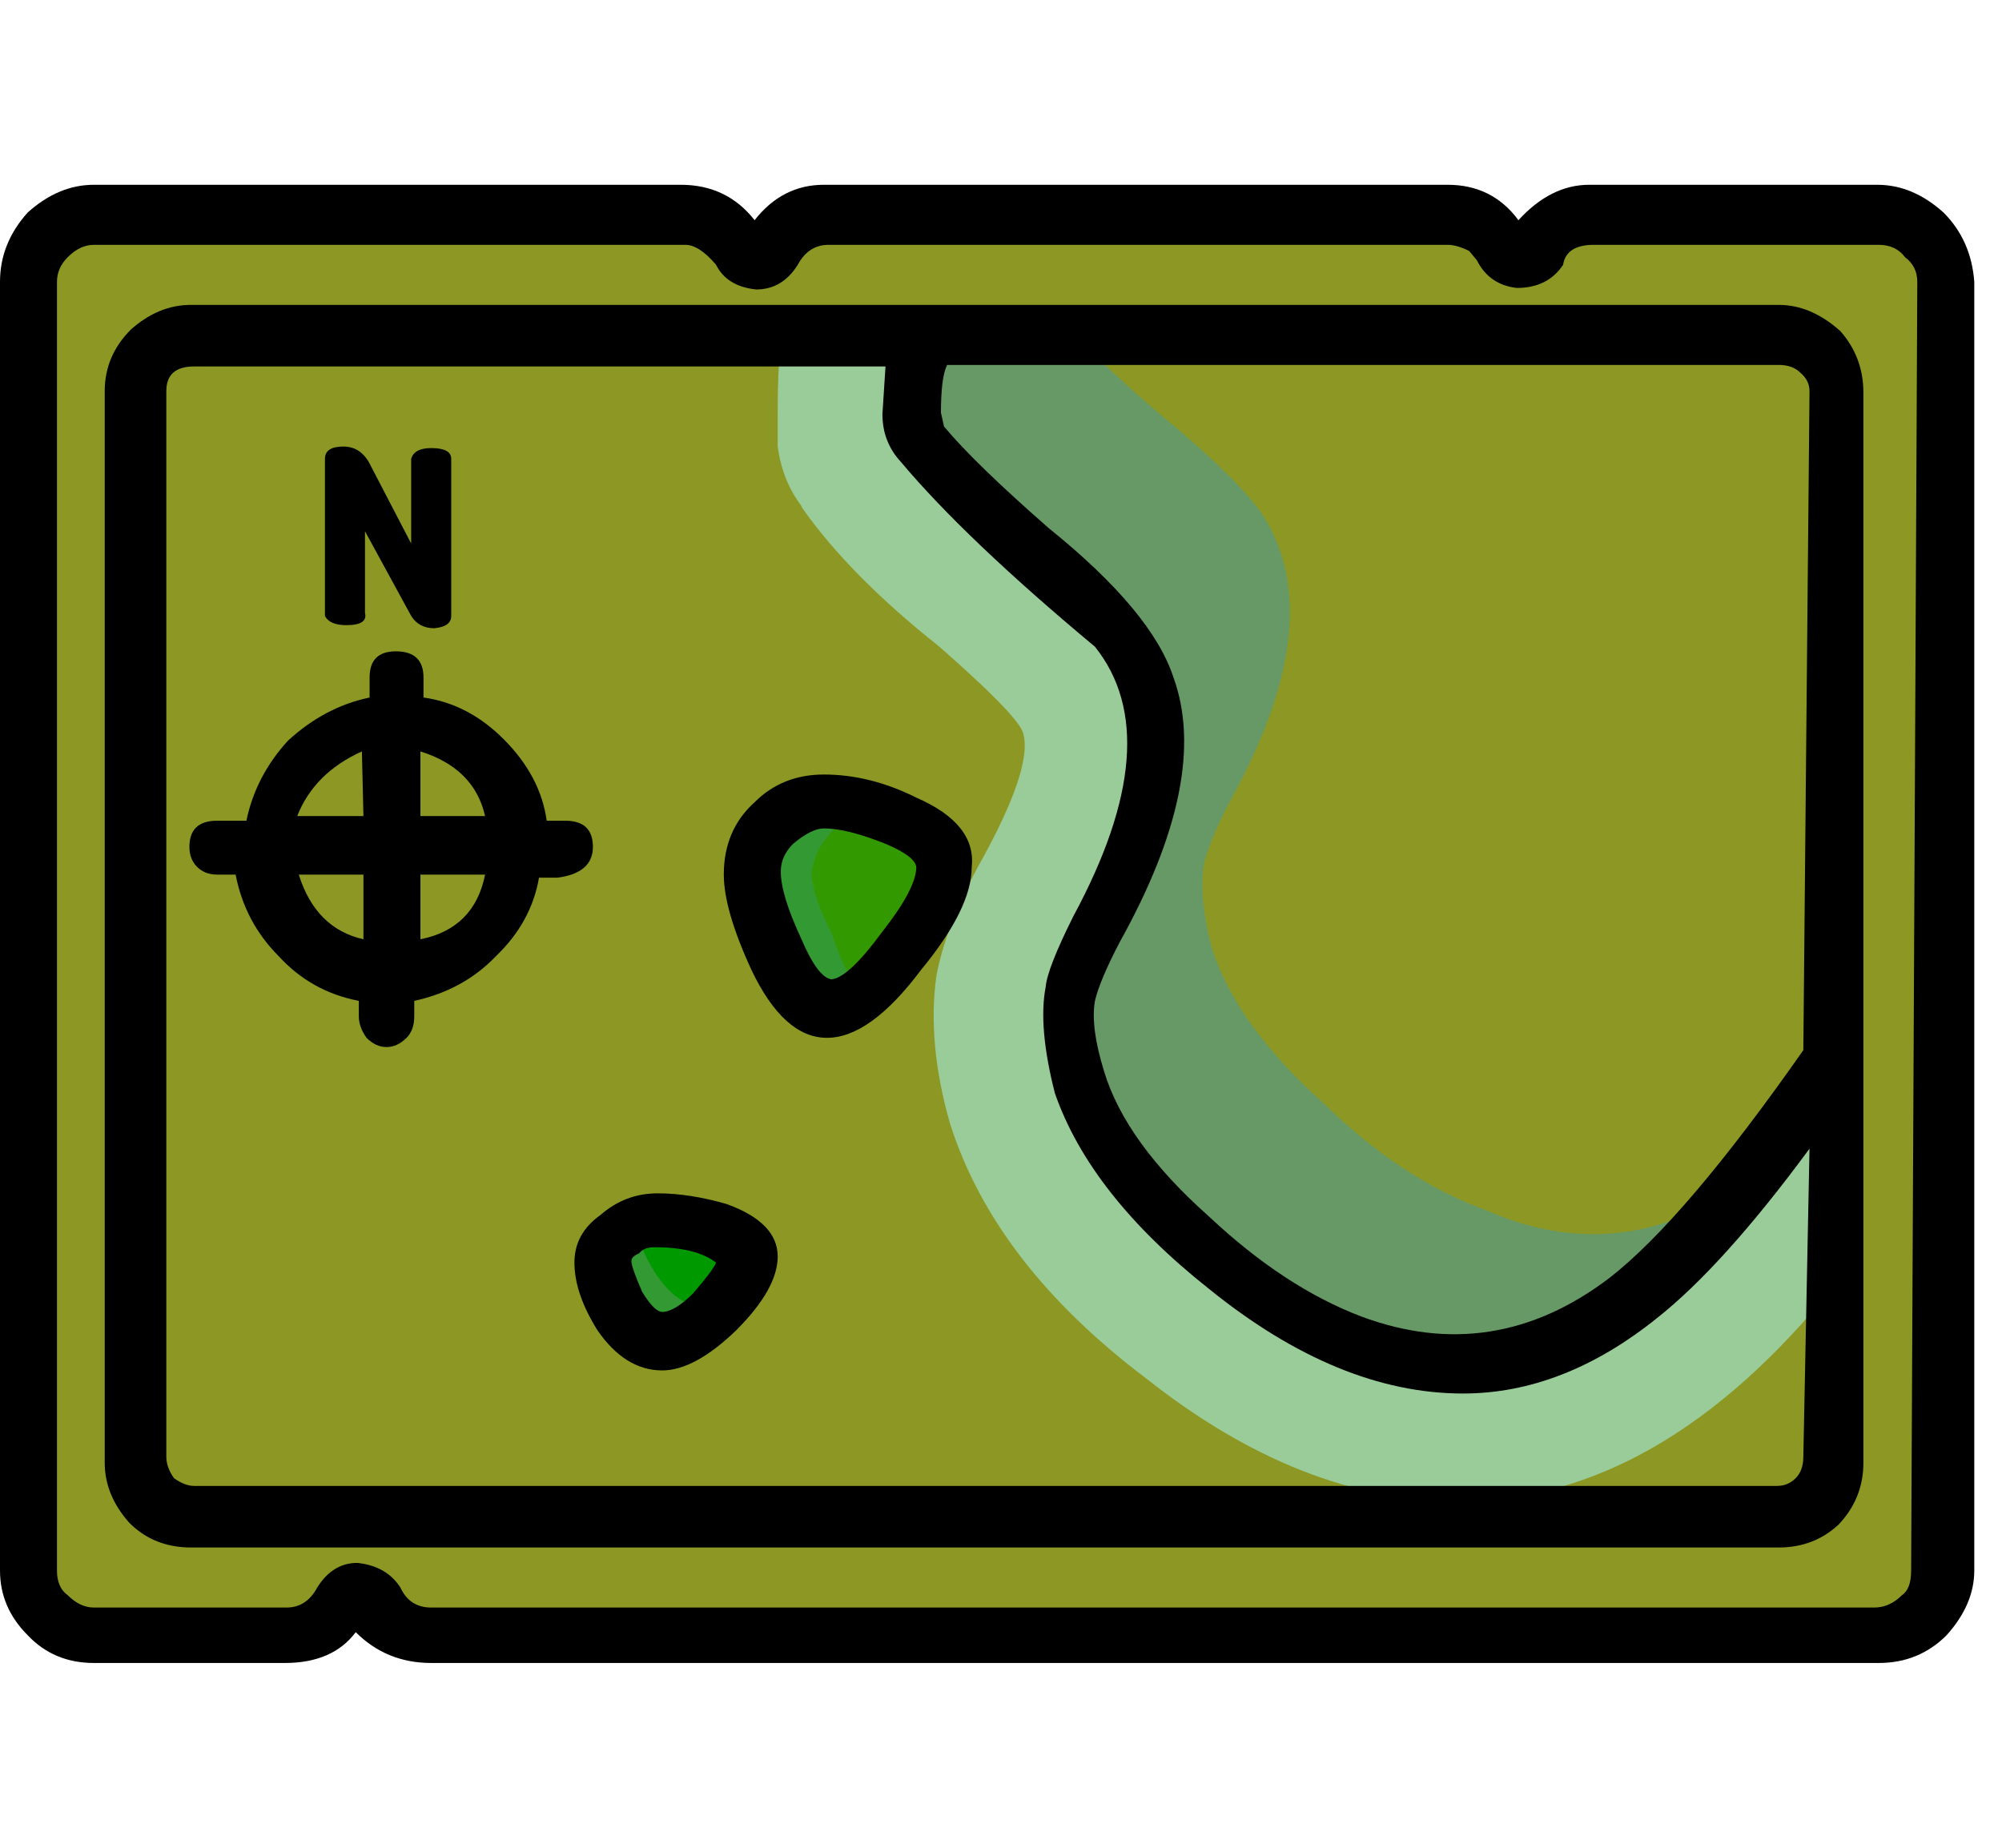
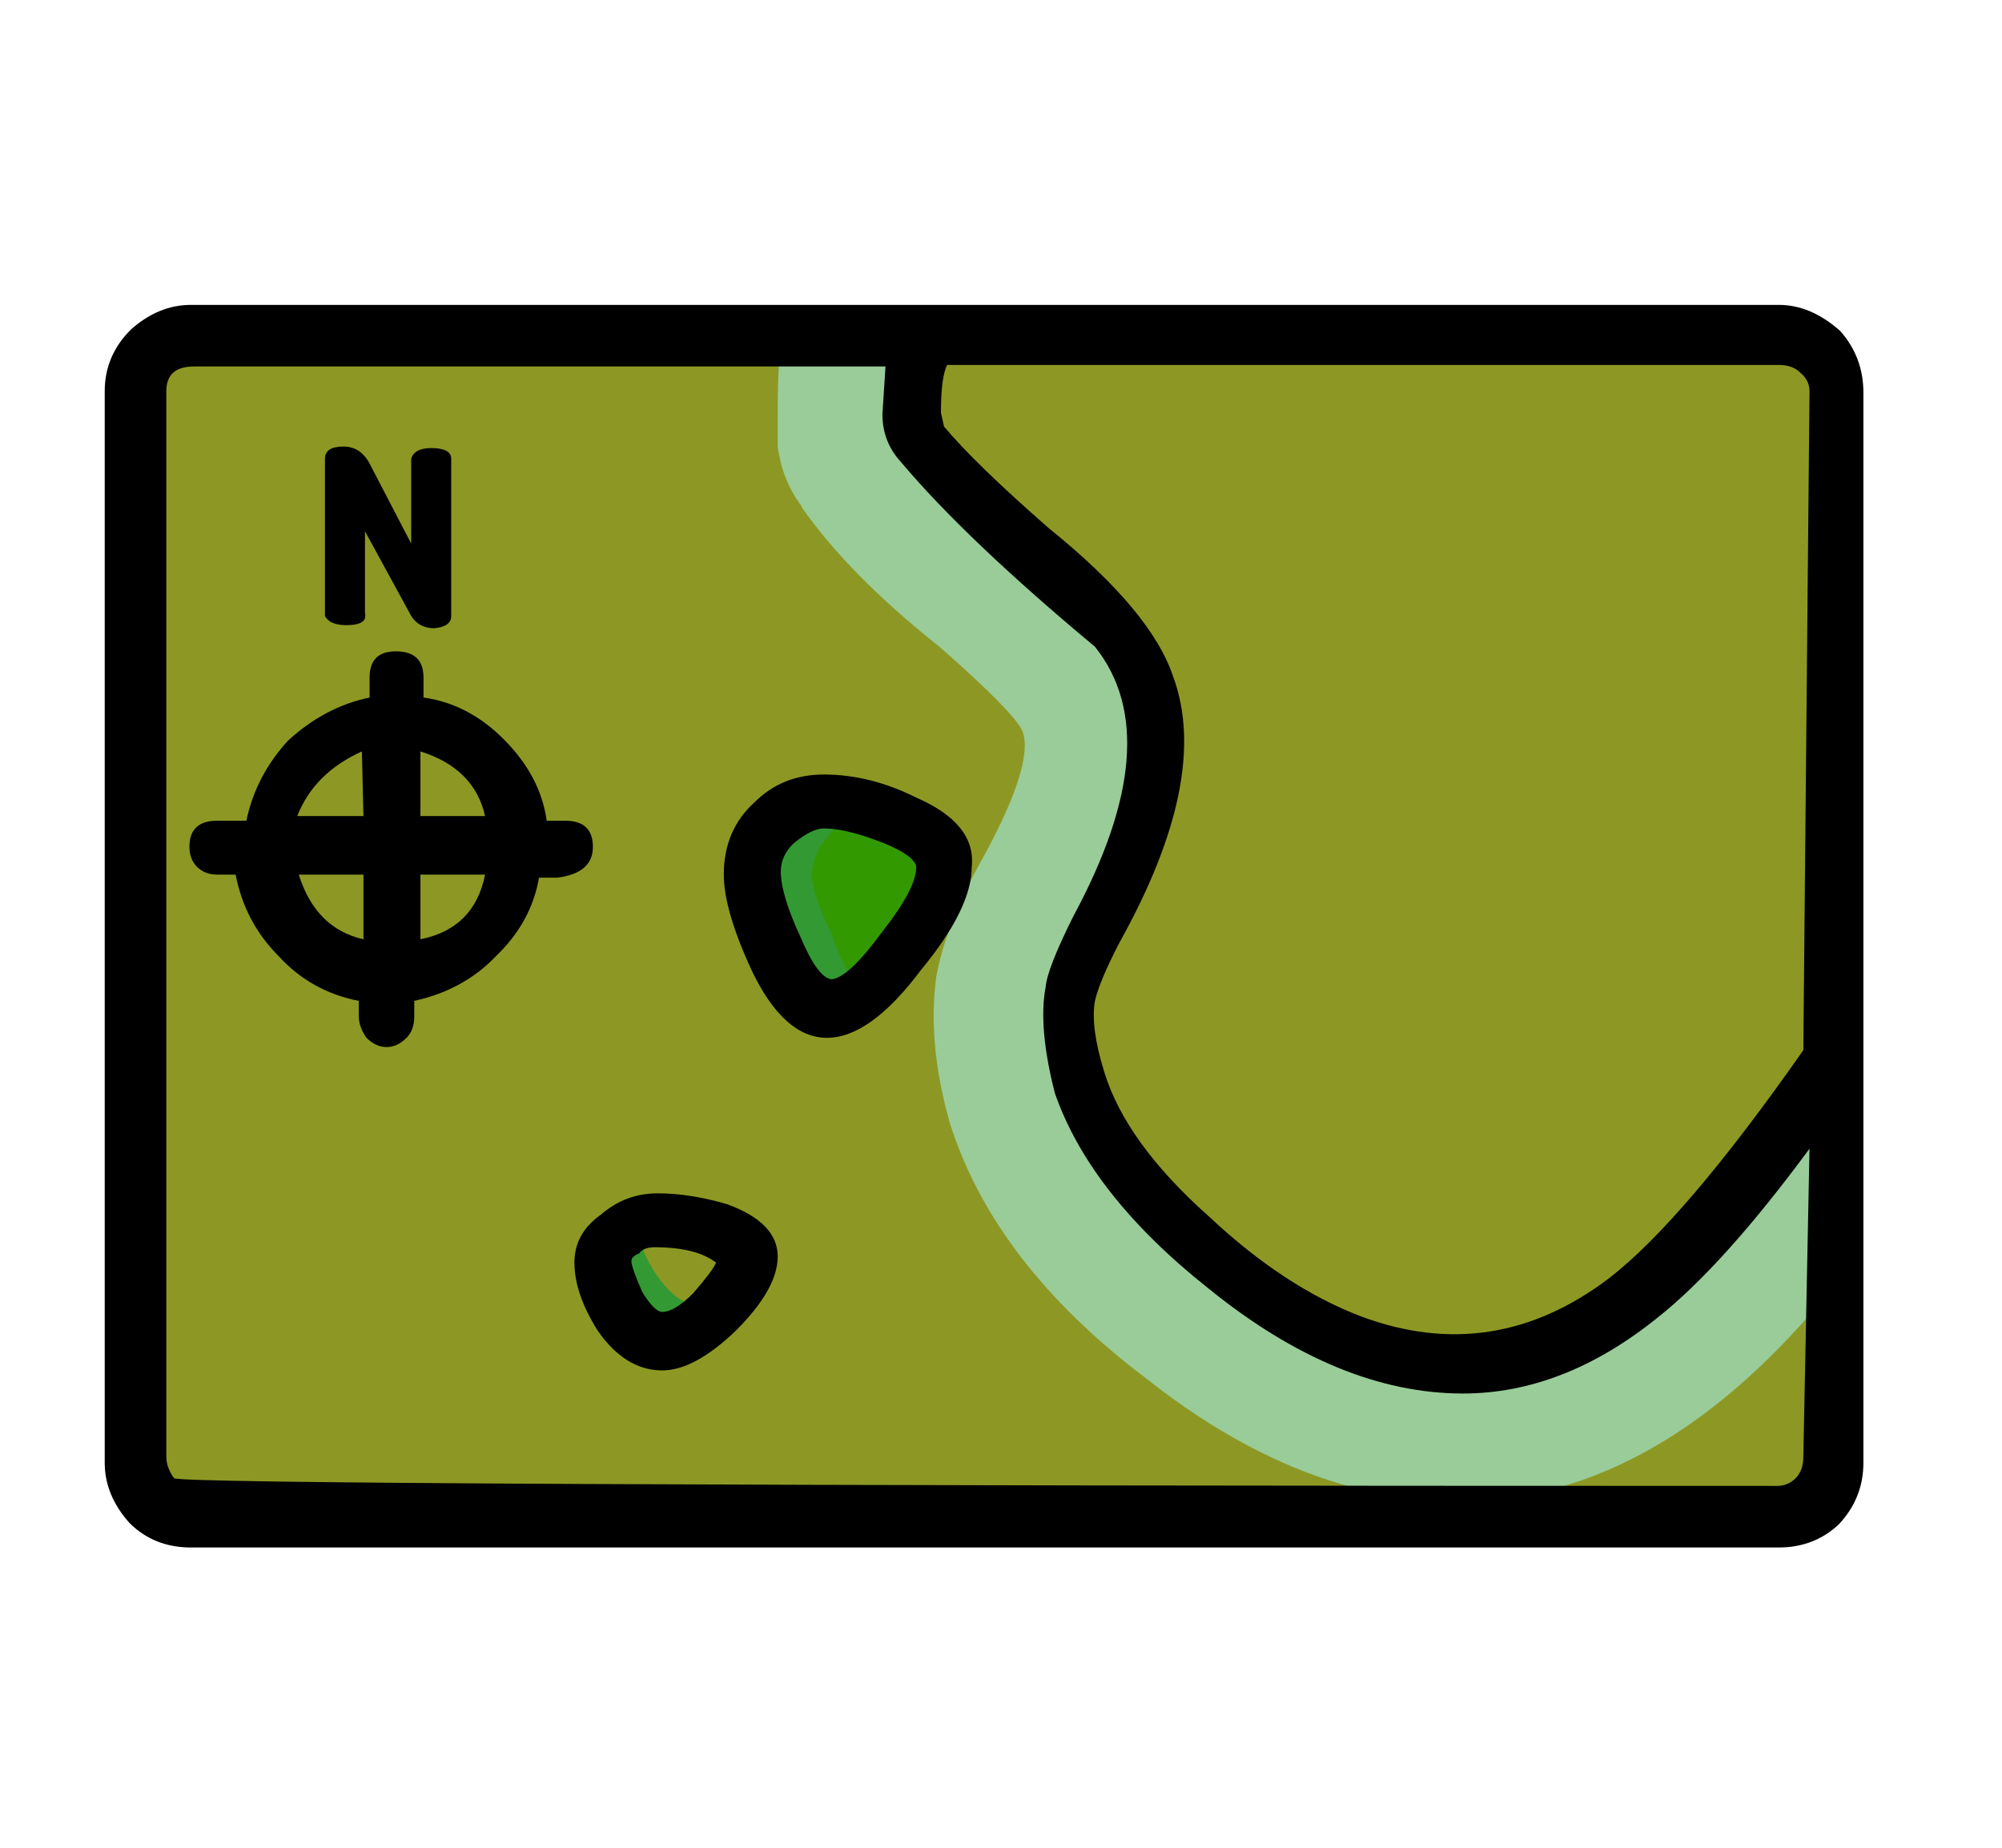
<svg xmlns="http://www.w3.org/2000/svg" version="1.1" preserveAspectRatio="none" x="0px" y="0px" width="65px" height="60px" viewBox="0 0 65 60">
  <defs />
  <g id="Layer_1">
    <g id="Calque_1" transform="matrix( 1, 0, 0, 1, 32.05,30) ">
      <g transform="matrix( 1, 0, 0, 1, -32.3,-33) ">
        <g>
          <g>
-             <path fill="#8D9824" stroke="none" d=" M 62.7 10.6 Q 62.05 10 61.25 10 L 51.95 10 Q 51.15 10 50.5 10.5 L 50.1 11 Q 50 11.35 49.6 11.35 49.25 11.35 49 11 L 48.6 10.6 Q 48.1 10 47.25 10 L 27.1 10 Q 26.4 10 25.75 10.5 L 25.35 11 Q 25.2 11.35 24.8 11.35 24.45 11.35 24.25 11 L 23.85 10.6 Q 23.25 10 22.5 10 L 3.3 10 Q 2.55 10 1.9 10.65 1.25 11.4 1.25 12.15 L 1.25 54 Q 1.25 54.85 1.85 55.5 2.45 56.1 3.3 56.1 L 9.5 56.1 Q 10.75 56.1 11.3 55.1 11.55 54.8 11.9 54.8 12.35 54.8 12.4 55.1 L 12.9 55.6 Q 13.45 56.1 14.25 56.1 L 61.25 56.1 Q 62.05 56.1 62.7 55.5 63.3 55 63.3 54 L 63.3 12.15 Q 63.3 11.2 62.7 10.6 Z" />
-           </g>
+             </g>
        </g>
      </g>
      <g transform="matrix( 1, 0, 0, 1, -32.3,-33) ">
        <g>
          <g>
            <path fill="#8D9824" stroke="none" d=" M 59.3 14.4 Q 58.8 13.9 58 13.9 L 6.55 13.9 Q 5.85 13.9 5.3 14.45 4.75 15 4.75 15.7 L 4.75 50.5 Q 4.75 51.2 5.3 51.75 5.8 52.25 6.55 52.25 L 58 52.25 Q 58.8 52.25 59.3 51.75 59.8 51.25 59.8 50.5 L 59.8 15.7 Q 59.8 14.95 59.3 14.4 Z" />
          </g>
        </g>
      </g>
      <g transform="matrix( 1, 0, 0, 1, -32.3,-33) ">
        <g>
          <g>
            <path fill="#8D9824" stroke="none" d=" M 59.3 14.4 Q 58.8 13.9 58 13.9 L 11.55 13.9 Q 10.85 13.9 10.3 14.45 9.75 15 9.75 15.7 L 9.75 50.5 Q 9.75 51.2 10.3 51.75 10.8 52.25 11.55 52.25 L 58 52.25 Q 58.8 52.25 59.3 51.75 59.8 51.25 59.8 50.5 L 59.8 15.7 Q 59.8 14.95 59.3 14.4 Z" />
          </g>
        </g>
      </g>
      <g transform="matrix( 1, 0, 0, 1, -32.3,-33) ">
        <g>
          <g>
            <path fill="#339900" stroke="none" d=" M 29.55 34 Q 31 32.25 31 31.25 31 30.35 29.5 29.75 28.15 29.15 27 29.15 26.1 29.15 25.3 29.8 24.65 30.55 24.65 31.4 24.65 32.6 25.4 34.1 26.3 35.8 27.15 35.8 28.2 35.8 29.55 34 Z" />
          </g>
        </g>
      </g>
      <g transform="matrix( 1, 0, 0, 1, -32.3,-33) ">
        <g>
          <g>
-             <path fill="#009900" stroke="none" d=" M 23.55 45.45 Q 24.6 44.4 24.6 43.8 24.6 43.3 23.5 43 22.4 42.65 21.55 42.7 20.85 42.7 20.35 43.05 19.85 43.45 19.85 44 19.85 44.55 20.5 45.5 21.1 46.5 21.75 46.5 22.5 46.5 23.55 45.45 Z" />
-           </g>
+             </g>
        </g>
      </g>
      <g transform="matrix( 1, 0, 0, 1, -32.3,-33) ">
        <g>
          <g>
            <path fill="#99CC99" stroke="none" d=" M 59.8 44.75 L 59.8 15.7 Q 59.8 14.95 59.25 14.4 58.8 13.9 58 13.9 L 25.65 13.9 Q 25.5 14.6 25.5 16.4 L 25.5 17.5 Q 25.65 18.6 26.25 19.4 L 26.3 19.5 Q 27.85 21.7 30.75 24 33.2 26.15 33.45 26.75 33.85 27.85 32 31.15 30.95 33.1 30.65 34.7 30.35 36.9 31.1 39.5 32.55 44.05 37.45 47.75 42.5 51.75 47.6 51.75 54.15 51.75 59.8 44.75 Z" />
          </g>
        </g>
      </g>
      <g transform="matrix( 1, 0, 0, 1, -32.3,-33) ">
        <g>
          <g>
            <path fill="#8D9824" stroke="none" d=" M 59.7 15.7 Q 59.75 15 59.25 14.4 58.8 13.9 58 13.9 L 30.55 13.9 Q 29.95 14.45 29.8 15.15 L 29.75 16.4 Q 29.75 17.1 30.15 17.4 32.5 20.3 36.55 23.65 39.2 27.1 35.75 33.25 35 34.75 34.95 35.35 34.65 36.45 35.2 38.2 35.95 40.6 38.75 43.25 41.45 45.65 44.05 46.7 48.85 48.5 53.05 45.2 55.3 43.4 59.7 37.5 L 59.7 15.7 Z" />
          </g>
        </g>
      </g>
      <g transform="matrix( 1, 0, 0, 1, -32.3,-33) ">
        <g>
          <g>
            <path fill="#339933" stroke="none" d=" M 27.05 30.25 Q 27.55 29.6 28.1 29.4 L 26.9 29.15 Q 26.05 29.15 25.25 29.8 24.6 30.55 24.6 31.4 24.6 32.5 25.4 34.1 26.3 35.8 27.1 35.8 27.7 35.8 28.25 35.3 27.65 34.55 27.25 33.3 26.75 32.35 26.6 31.5 26.6 30.85 27.05 30.25 Z" />
          </g>
        </g>
      </g>
      <g transform="matrix( 1, 0, 0, 1, -32.05,-30) ">
        <g>
          <g>
-             <path fill="#669966" stroke="none" d=" M 51 43.45 Q 53.85 42.05 56.75 38.3 52.7 41.25 48.25 39.3 45.5 38.3 43 35.85 40.15 33.3 39.35 30.8 38.9 29.1 39.1 28 39.35 27.1 40 25.9 43.2 20.05 40.95 16.65 40.2 15.6 38.2 13.9 36.55 12.55 34.85 10.85 L 30.5 10.85 Q 29.9 11.35 29.75 12.15 L 29.65 13.4 Q 29.8 14.05 30.05 14.4 32.15 17.1 36.45 20.65 39.1 24.05 35.7 30.25 35.05 31.45 34.75 32.3 34.55 33.55 35.05 35.1 35.95 37.6 38.7 40.2 41.35 42.6 44 43.6 47.7 45 51 43.45 Z" />
-           </g>
+             </g>
        </g>
      </g>
      <g transform="matrix( 1, 0, 0, 1, -32.3,-33) ">
        <g>
          <g>
            <path fill="#339933" stroke="none" d=" M 23 46 Q 23.7 45.35 24.1 44.8 23.35 45.55 22.85 45.35 22.2 45.35 21.5 44.3 20.85 43.25 21 42.7 19.85 43 19.85 44 19.85 44.55 20.5 45.5 21.1 46.5 21.75 46.5 22.3 46.5 23 46 Z" />
          </g>
        </g>
      </g>
      <g transform="matrix( 1, 0, 0, 1, -32.3,-33) ">
        <g>
          <g>
-             <path fill="#000000" stroke="none" d=" M 64.35 12.15 Q 64.25 10.8 63.35 9.9 62.35 9 61.2 9 L 51.85 9 Q 50.6 9 49.55 10.15 48.7 9 47.25 9 L 27 9 Q 25.65 9 24.75 10.15 23.85 9 22.35 9 L 3.3 9 Q 2.15 9 1.15 9.9 0.25 10.9 0.25 12.15 L 0.25 54 Q 0.25 55.2 1.15 56.1 2 57 3.3 57 L 9.5 57 Q 11.05 57 11.8 56 12.8 57 14.25 57 L 61.25 57 Q 62.55 57 63.45 56.1 64.35 55.1 64.35 54 L 64.35 12.15 M 61.25 10.95 Q 61.8 10.95 62.1 11.35 62.5 11.65 62.5 12.15 L 62.3 54 Q 62.3 54.6 62 54.8 61.6 55.2 61.1 55.2 L 14.25 55.2 Q 13.55 55.2 13.25 54.55 12.8 53.85 11.85 53.75 11.05 53.75 10.55 54.55 10.2 55.2 9.55 55.2 L 3.3 55.2 Q 2.85 55.2 2.45 54.8 2.1 54.55 2.1 54 L 2.1 12.15 Q 2.1 11.7 2.45 11.35 2.85 10.95 3.3 10.95 L 22.5 10.95 Q 22.95 10.95 23.5 11.6 23.85 12.3 24.8 12.4 25.65 12.4 26.15 11.6 26.5 10.95 27.15 10.95 L 47.25 10.95 Q 47.55 10.95 47.95 11.15 L 48.2 11.45 Q 48.6 12.25 49.5 12.35 50.5 12.35 51 11.6 51.1 10.95 52 10.95 L 61.25 10.95 Z" />
-           </g>
+             </g>
        </g>
      </g>
      <g transform="matrix( 1, 0, 0, 1, -32.3,-33) ">
        <g>
          <g>
            <path fill="#000000" stroke="none" d=" M 30 28.9 Q 28.5 28.15 27 28.15 25.65 28.15 24.75 29.05 23.75 29.95 23.75 31.4 23.75 32.55 24.65 34.5 25.7 36.7 27.1 36.7 28.5 36.7 30.15 34.5 31.8 32.5 31.8 31.15 31.95 29.75 30 28.9 M 26 30.4 Q 26.6 29.9 27 29.9 27.75 29.9 29 30.4 29.95 30.8 30 31.15 30 31.85 28.9 33.25 27.8 34.75 27.25 34.8 26.8 34.75 26.25 33.45 25.6 32.05 25.6 31.3 25.6 30.8 26 30.4 Z" />
          </g>
        </g>
      </g>
      <g transform="matrix( 1, 0, 0, 1, -32.3,-33) ">
        <g>
          <g>
            <path fill="#000000" stroke="none" d=" M 19.75 42.45 Q 18.9 43.05 18.9 44 18.9 45 19.65 46.2 20.55 47.5 21.75 47.5 22.8 47.5 24.15 46.2 25.5 44.85 25.5 43.8 25.5 42.7 23.85 42.1 22.65 41.75 21.6 41.75 20.55 41.75 19.75 42.45 M 21 43.7 Q 21.15 43.5 21.5 43.5 22.85 43.5 23.5 44 23.4 44.25 22.75 45 22.15 45.6 21.75 45.6 21.5 45.6 21.1 44.95 20.75 44.15 20.75 43.95 20.75 43.8 21 43.7 Z" />
          </g>
        </g>
      </g>
      <g transform="matrix( 1, 0, 0, 1, -32.3,-33) ">
        <g>
          <g>
            <path fill="#000000" stroke="none" d=" M 12.3 18.15 Q 12 17.5 11.4 17.5 10.8 17.5 10.8 17.9 L 10.8 23 Q 10.95 23.3 11.5 23.3 12.2 23.3 12.1 22.9 L 12.1 20.25 13.6 23 Q 13.85 23.4 14.35 23.4 14.9 23.35 14.9 23 L 14.9 17.9 Q 14.9 17.55 14.25 17.55 13.7 17.55 13.6 17.9 L 13.6 20.65 12.3 18.15 Z" />
          </g>
        </g>
      </g>
      <g transform="matrix( 1, 0, 0, 1, -32.3,-33) ">
        <g>
          <g>
-             <path fill="#000000" stroke="none" d=" M 60 13.75 Q 59.05 12.9 58 12.9 L 6.45 12.9 Q 5.4 12.9 4.5 13.7 3.65 14.55 3.65 15.7 L 3.65 50.5 Q 3.65 51.55 4.45 52.45 5.25 53.25 6.45 53.25 L 58 53.25 Q 59.15 53.25 59.95 52.5 60.75 51.65 60.75 50.5 L 60.75 15.75 Q 60.75 14.6 60 13.75 M 58 14.85 Q 58.45 14.85 58.7 15.1 59 15.35 59 15.7 L 58.8 37.1 Q 54.95 42.6 52.5 44.5 48.75 47.35 44.45 45.75 41.95 44.8 39.5 42.5 36.8 40.1 36.1 37.8 35.65 36.35 35.8 35.5 35.95 34.85 36.6 33.6 39.55 28.3 38.35 25 37.65 22.85 34.3 20.15 31.9 18.05 30.9 16.85 L 30.8 16.4 Q 30.8 15.25 31 14.85 L 58 14.85 M 47.75 48.25 Q 51 48.25 54.05 45.8 56.2 44.1 59 40.3 L 58.8 50.3 Q 58.8 50.75 58.55 51 58.3 51.25 57.95 51.25 L 6.55 51.25 Q 6.25 51.25 5.9 51 5.65 50.65 5.65 50.3 L 5.65 15.7 Q 5.65 14.9 6.55 14.9 L 29 14.9 28.9 16.45 Q 28.9 17.35 29.5 18 31.6 20.5 35.8 24 38.2 27 35.1 32.75 34.25 34.45 34.2 35.05 33.95 36.35 34.5 38.5 35.65 41.8 39.5 44.85 43.7 48.25 47.75 48.25 Z" />
+             <path fill="#000000" stroke="none" d=" M 60 13.75 Q 59.05 12.9 58 12.9 L 6.45 12.9 Q 5.4 12.9 4.5 13.7 3.65 14.55 3.65 15.7 L 3.65 50.5 Q 3.65 51.55 4.45 52.45 5.25 53.25 6.45 53.25 L 58 53.25 Q 59.15 53.25 59.95 52.5 60.75 51.65 60.75 50.5 L 60.75 15.75 Q 60.75 14.6 60 13.75 M 58 14.85 Q 58.45 14.85 58.7 15.1 59 15.35 59 15.7 L 58.8 37.1 Q 54.95 42.6 52.5 44.5 48.75 47.35 44.45 45.75 41.95 44.8 39.5 42.5 36.8 40.1 36.1 37.8 35.65 36.35 35.8 35.5 35.95 34.85 36.6 33.6 39.55 28.3 38.35 25 37.65 22.85 34.3 20.15 31.9 18.05 30.9 16.85 L 30.8 16.4 Q 30.8 15.25 31 14.85 L 58 14.85 M 47.75 48.25 Q 51 48.25 54.05 45.8 56.2 44.1 59 40.3 L 58.8 50.3 Q 58.8 50.75 58.55 51 58.3 51.25 57.95 51.25 Q 6.25 51.25 5.9 51 5.65 50.65 5.65 50.3 L 5.65 15.7 Q 5.65 14.9 6.55 14.9 L 29 14.9 28.9 16.45 Q 28.9 17.35 29.5 18 31.6 20.5 35.8 24 38.2 27 35.1 32.75 34.25 34.45 34.2 35.05 33.95 36.35 34.5 38.5 35.65 41.8 39.5 44.85 43.7 48.25 47.75 48.25 Z" />
          </g>
        </g>
      </g>
      <g transform="matrix( 1, 0, 0, 1, -32.3,-33) ">
        <g>
          <g>
            <path fill="#000000" stroke="none" d=" M 18 29.65 Q 17.8 28.2 16.6 27 15.45 25.85 14 25.65 L 14 25 Q 14 24.15 13.1 24.15 12.25 24.15 12.25 25 L 12.25 25.65 Q 10.8 25.95 9.6 27.05 8.55 28.2 8.25 29.65 L 7.3 29.65 Q 6.4 29.65 6.4 30.5 6.4 30.9 6.65 31.15 6.9 31.4 7.3 31.4 L 7.9 31.4 Q 8.2 32.95 9.3 34.05 10.35 35.2 11.9 35.5 L 11.9 36 Q 11.9 36.35 12.15 36.7 12.45 37 12.8 37 13.15 37 13.45 36.7 13.7 36.45 13.7 36 L 13.7 35.5 Q 15.3 35.15 16.35 34.05 17.5 32.95 17.75 31.5 L 18.35 31.5 Q 19.5 31.35 19.5 30.5 19.5 29.65 18.6 29.65 L 18 29.65 M 12 27.4 L 12.05 29.5 9.9 29.5 Q 10.45 28.1 12 27.4 M 13.9 29.5 L 13.9 27.4 Q 15.65 27.95 16 29.5 L 13.9 29.5 M 12.05 31.4 L 12.05 33.5 Q 10.5 33.15 9.95 31.4 L 12.05 31.4 M 13.9 33.5 L 13.9 31.4 16 31.4 Q 15.65 33.15 13.9 33.5 Z" />
          </g>
        </g>
      </g>
    </g>
  </g>
</svg>